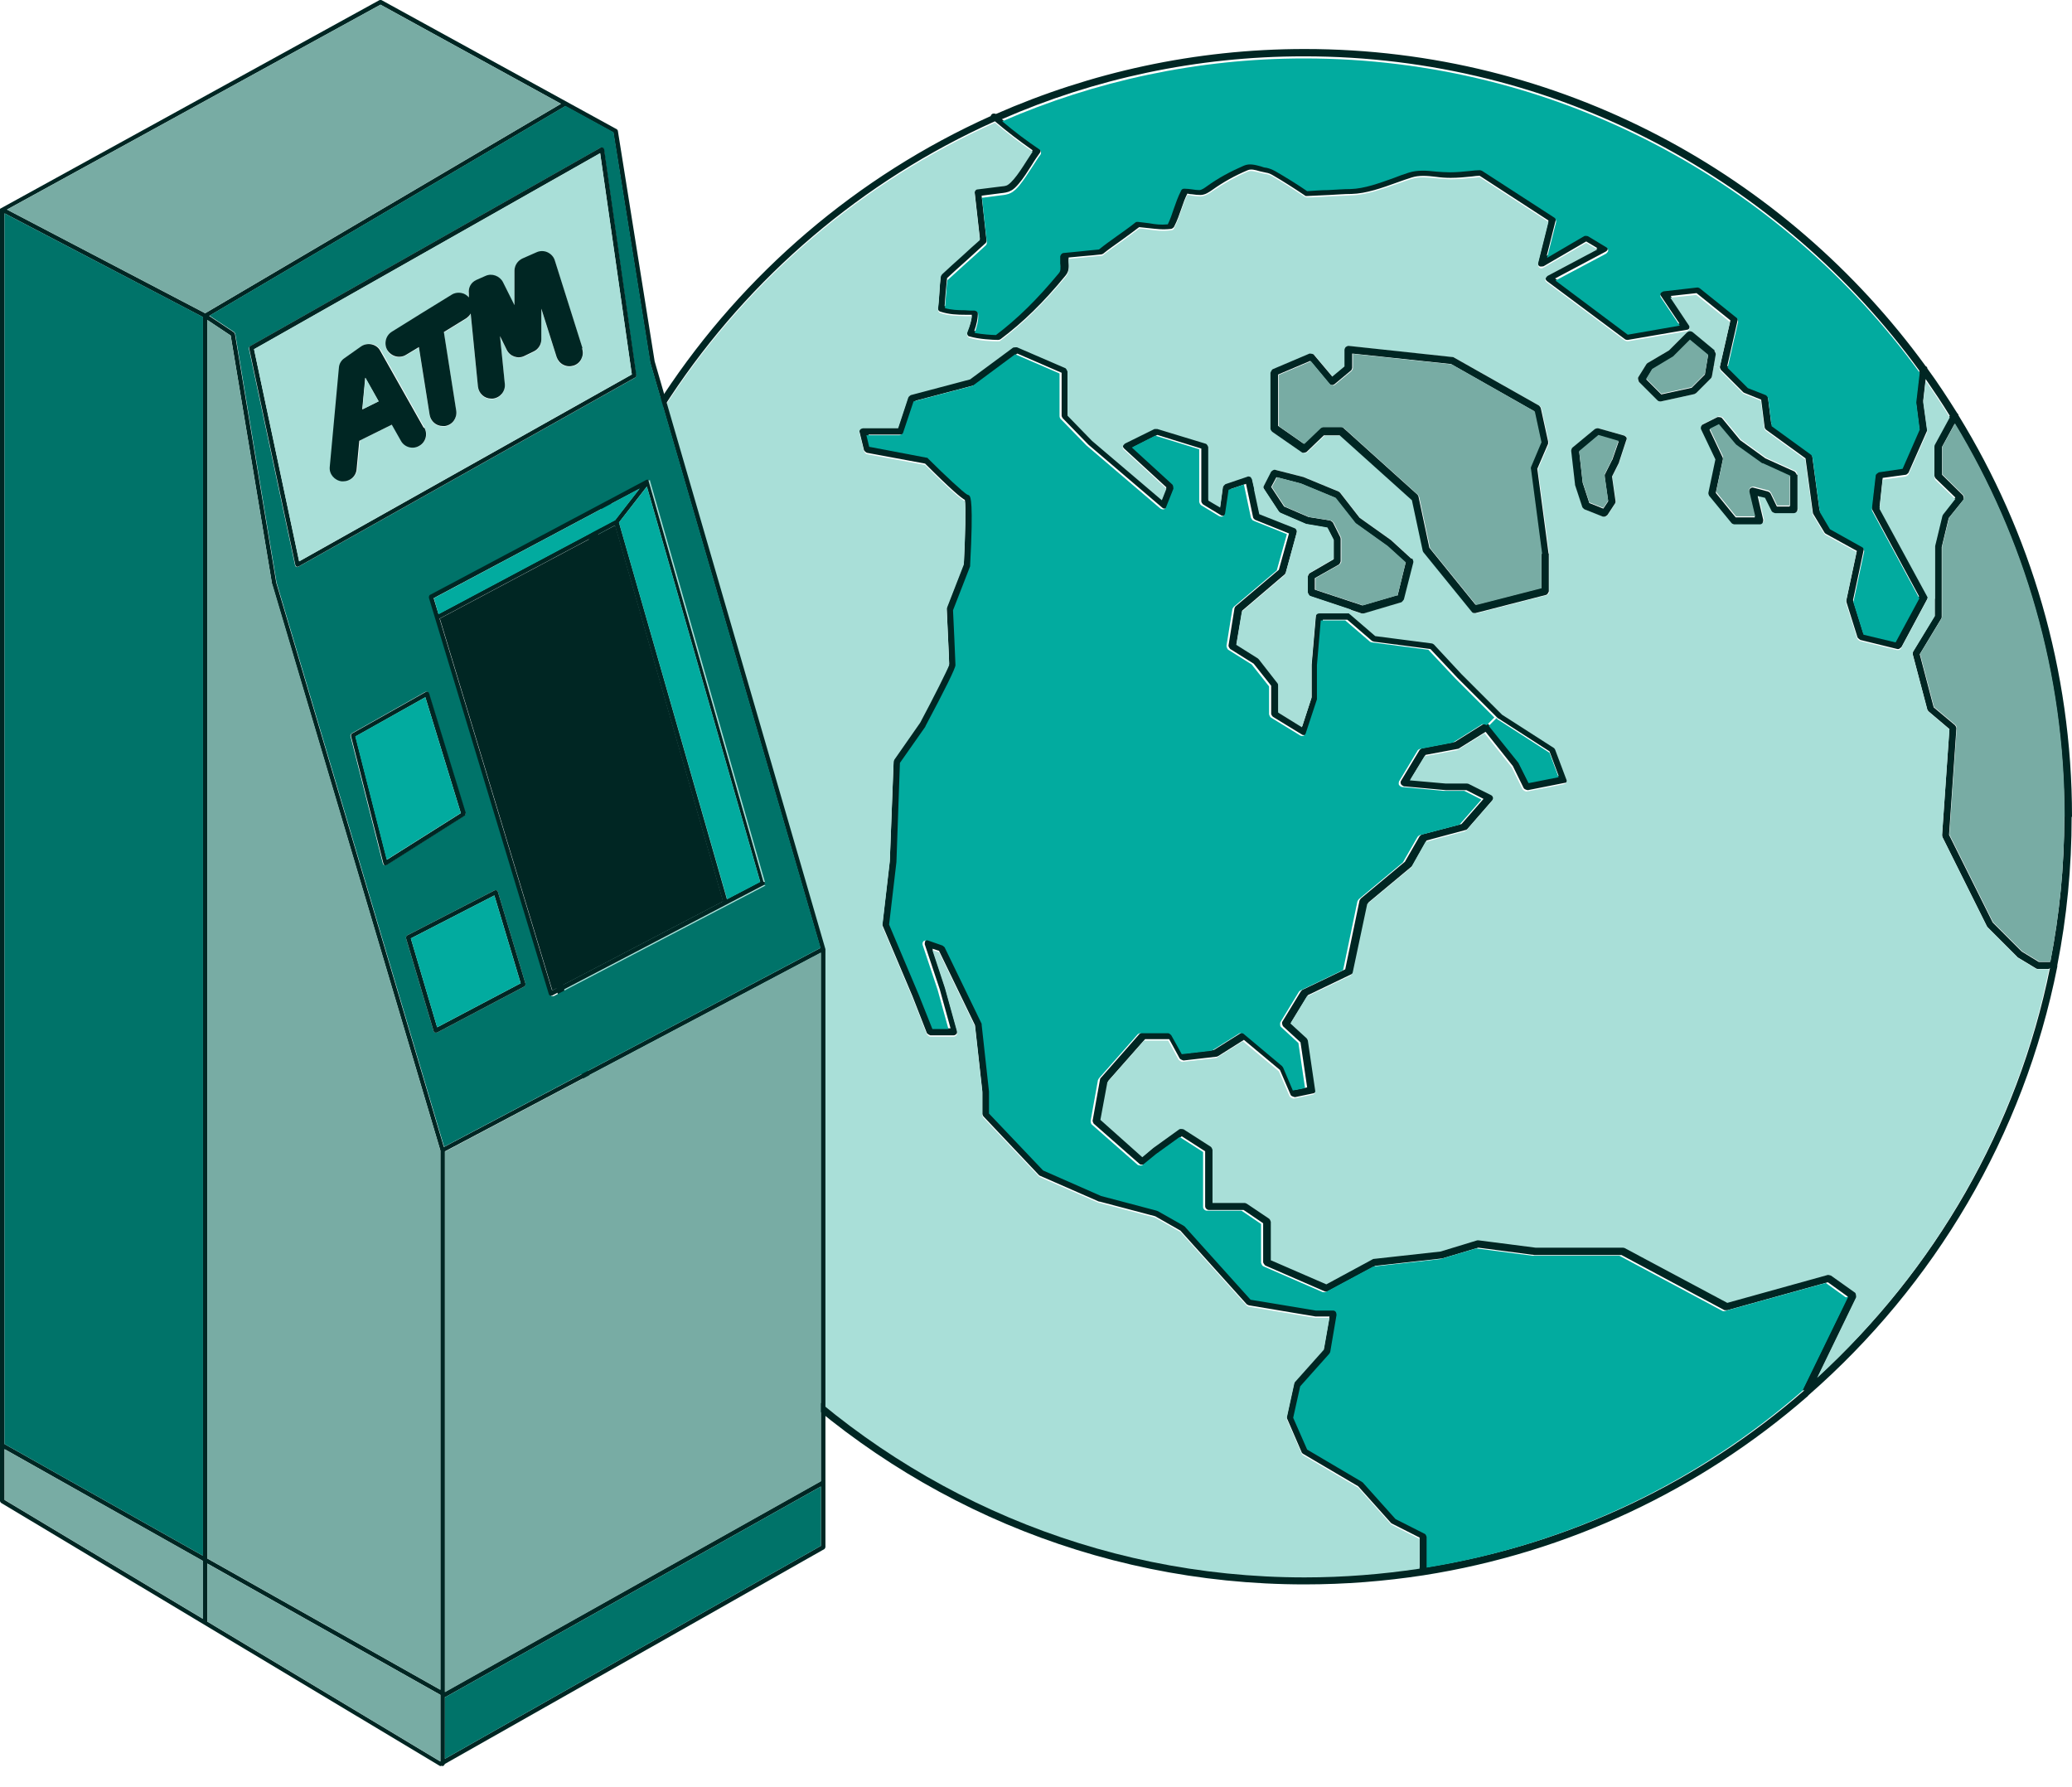
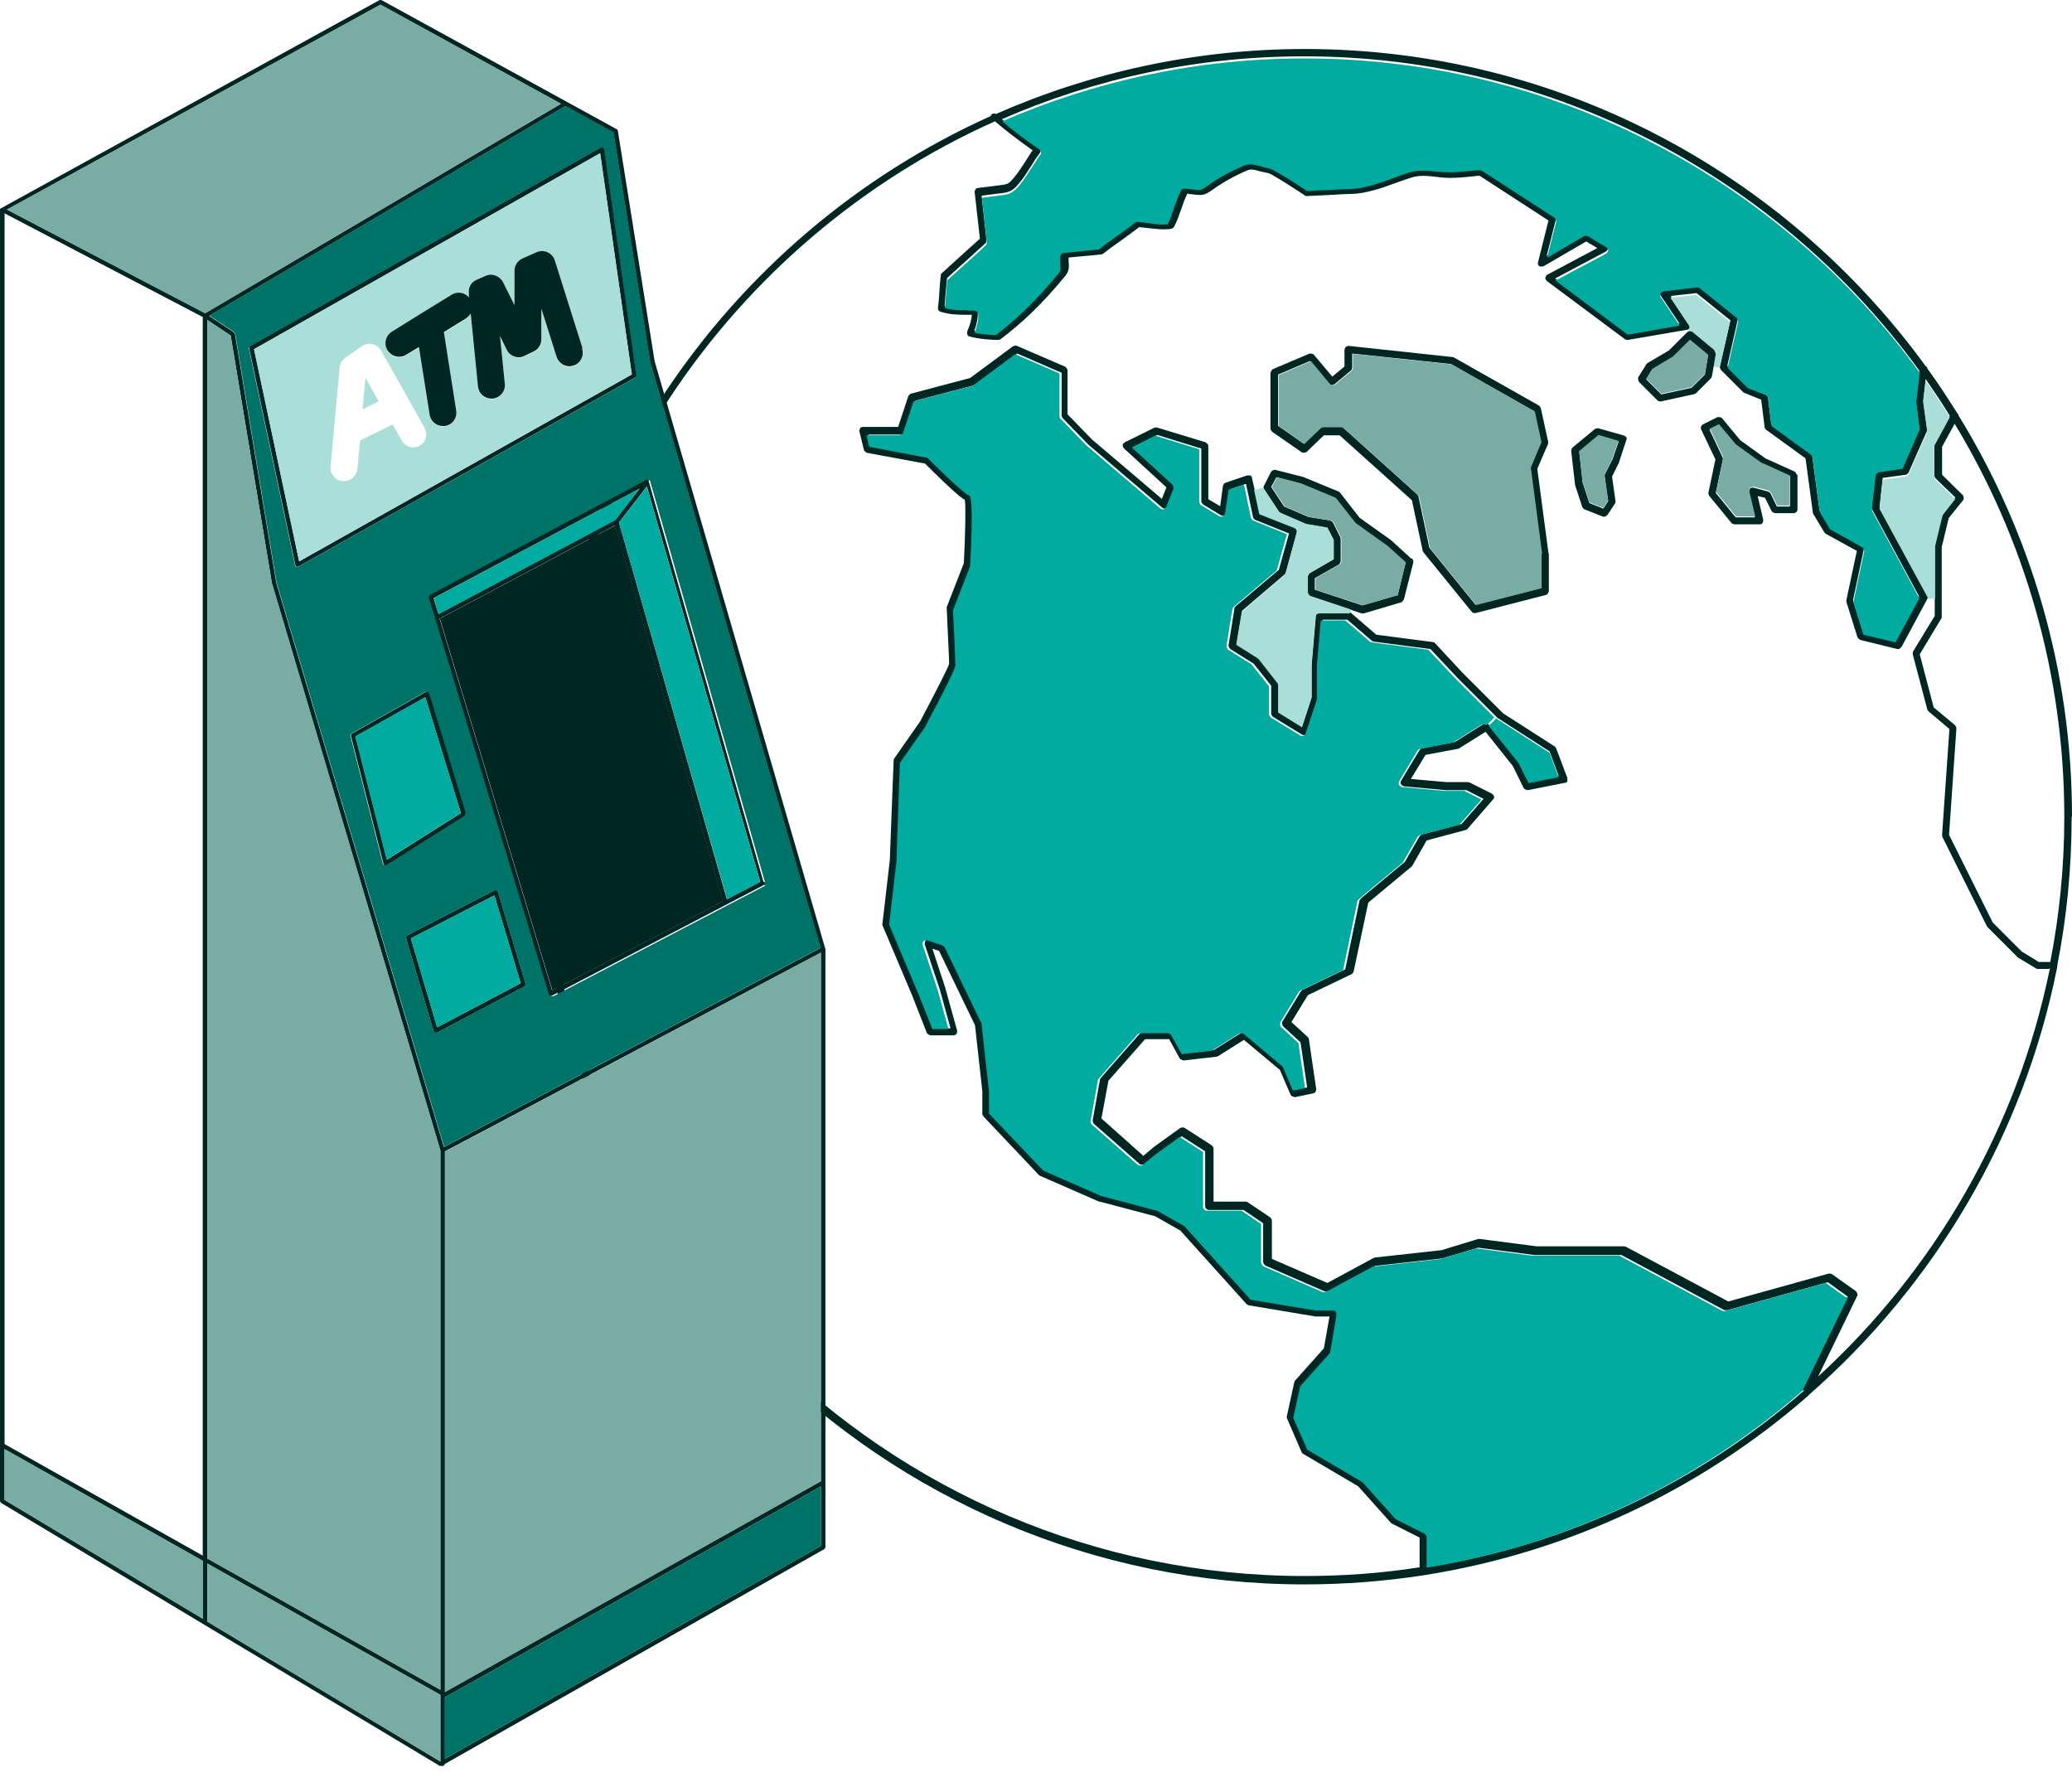
<svg xmlns="http://www.w3.org/2000/svg" width="80" height="69" viewBox="0 0 80 69" fill="none">
  <path d="M79.986 31.544C79.986 33.499 79.798 35.414 79.433 37.262C79.433 37.288 79.433 37.302 79.433 37.316C78.139 43.855 74.674 49.627 69.833 53.861C69.833 53.861 69.779 53.928 69.752 53.942C65.652 57.502 60.555 59.943 54.959 60.819C53.462 61.048 51.939 61.17 50.374 61.17C34.031 61.17 20.735 47.874 20.735 31.531C20.735 19.502 27.936 9.119 38.252 4.481C38.252 4.467 38.265 4.44 38.279 4.427C38.319 4.373 38.387 4.373 38.454 4.4C42.108 2.795 46.14 1.892 50.374 1.892C60.218 1.892 68.956 6.719 74.35 14.136C74.39 14.149 74.417 14.19 74.417 14.23C74.822 14.783 75.199 15.363 75.564 15.943C75.591 15.97 75.617 15.996 75.617 16.037C78.395 20.554 80 25.854 80 31.531L79.986 31.544ZM79.164 37.127C79.514 35.32 79.703 33.459 79.703 31.544C79.703 25.988 78.153 20.797 75.469 16.36L74.984 17.25V18.329L75.793 19.125C75.793 19.125 75.847 19.26 75.793 19.314L75.24 20.001L74.97 21.121V23.817C74.97 23.817 74.97 23.871 74.943 23.898L74.121 25.26L74.66 27.31L75.483 27.998C75.483 27.998 75.537 28.065 75.537 28.119L75.253 32.232L76.939 35.616L78.058 36.736L78.719 37.14H79.15L79.164 37.127ZM79.11 37.41H78.705C78.705 37.41 78.651 37.41 78.624 37.396L77.91 36.965C77.91 36.965 77.896 36.965 77.883 36.938L76.737 35.792C76.737 35.792 76.723 35.765 76.71 35.751L74.997 32.313C74.997 32.313 74.984 32.259 74.984 32.232L75.267 28.146L74.471 27.472C74.471 27.472 74.431 27.431 74.417 27.404L73.851 25.26C73.851 25.26 73.851 25.179 73.864 25.152L74.701 23.777V21.094C74.701 21.094 74.701 21.067 74.701 21.053L74.984 19.88C74.984 19.88 74.997 19.84 75.011 19.826L75.496 19.206L74.727 18.464C74.727 18.464 74.687 18.397 74.687 18.356V17.183C74.687 17.183 74.687 17.129 74.701 17.116L75.28 16.05C74.984 15.565 74.674 15.107 74.35 14.634L74.255 15.47L74.404 16.549C74.404 16.549 74.404 16.603 74.404 16.63L73.689 18.248C73.689 18.248 73.622 18.329 73.581 18.329L72.691 18.451L72.57 19.583L74.417 22.981C74.417 22.981 74.431 23.022 74.431 23.049C74.431 23.076 74.431 23.103 74.417 23.116L73.419 24.977C73.419 24.977 73.338 25.058 73.298 25.058C73.298 25.058 73.271 25.058 73.258 25.058L71.828 24.707C71.828 24.707 71.747 24.654 71.72 24.613L71.289 23.238C71.289 23.238 71.289 23.184 71.289 23.17L71.693 21.269L70.493 20.608C70.493 20.608 70.453 20.581 70.439 20.554L70.008 19.84C70.008 19.84 69.994 19.799 69.994 19.786L69.711 17.695L68.187 16.59C68.187 16.59 68.133 16.536 68.133 16.495L67.999 15.43L67.365 15.174C67.365 15.174 67.324 15.16 67.311 15.147L66.448 14.284C66.448 14.284 66.394 14.203 66.407 14.149L66.812 12.369L65.504 11.317L64.506 11.425L65.234 12.517C65.234 12.517 65.261 12.612 65.234 12.652C65.221 12.693 65.18 12.733 65.126 12.733L62.848 13.124C62.848 13.124 62.767 13.124 62.74 13.097L59.719 10.845C59.719 10.845 59.652 10.764 59.665 10.724C59.679 10.684 59.692 10.63 59.746 10.603L61.674 9.578L61.243 9.322L59.598 10.279C59.598 10.279 59.49 10.306 59.436 10.279C59.382 10.239 59.369 10.185 59.382 10.131L59.787 8.513L57.13 6.786C57.036 6.786 56.928 6.8 56.834 6.813C56.564 6.84 56.294 6.867 56.011 6.867C55.822 6.867 55.633 6.854 55.445 6.827C55.107 6.786 54.784 6.76 54.501 6.854C54.325 6.908 54.137 6.975 53.948 7.043C53.355 7.258 52.748 7.474 52.181 7.488C51.898 7.488 51.615 7.515 51.318 7.528C51.022 7.542 50.738 7.555 50.455 7.569C50.428 7.569 50.388 7.569 50.374 7.542C49.97 7.272 49.552 7.002 49.134 6.76C49.039 6.706 48.972 6.679 48.878 6.665C48.797 6.652 48.716 6.625 48.635 6.611C48.46 6.557 48.298 6.517 48.176 6.571C47.691 6.773 47.233 7.029 46.815 7.326C46.68 7.42 46.531 7.528 46.343 7.528C46.235 7.528 46.127 7.515 46.032 7.501C45.965 7.501 45.911 7.488 45.844 7.474C45.749 7.663 45.682 7.852 45.614 8.054C45.533 8.283 45.453 8.526 45.331 8.755C45.304 8.796 45.264 8.823 45.223 8.836C44.873 8.877 44.63 8.836 44.36 8.809C44.239 8.796 44.117 8.782 43.983 8.769C43.767 8.931 43.538 9.106 43.309 9.268C43.066 9.443 42.809 9.618 42.594 9.794C42.567 9.807 42.54 9.821 42.526 9.821C42.27 9.847 42.041 9.874 41.825 9.888C41.636 9.901 41.461 9.928 41.259 9.942C41.259 9.982 41.259 10.023 41.259 10.063C41.272 10.239 41.299 10.454 41.138 10.643C40.274 11.695 39.492 12.45 38.629 13.097C38.602 13.111 38.575 13.124 38.535 13.124C38.333 13.124 37.807 13.097 37.429 12.989C37.389 12.989 37.362 12.949 37.348 12.909C37.335 12.868 37.335 12.828 37.348 12.787C37.456 12.544 37.51 12.329 37.524 12.153C37.443 12.153 37.362 12.153 37.281 12.153C36.957 12.153 36.634 12.14 36.31 12.032C36.243 12.018 36.202 11.951 36.216 11.884C36.243 11.681 36.256 11.466 36.27 11.263C36.283 11.048 36.297 10.832 36.324 10.63C36.324 10.589 36.337 10.562 36.377 10.535C36.62 10.319 36.876 10.077 37.133 9.847C37.375 9.632 37.605 9.416 37.834 9.214L37.632 7.42C37.632 7.339 37.672 7.272 37.753 7.258L38.616 7.151C38.724 7.137 38.832 7.124 38.913 7.083C38.993 7.043 39.061 6.962 39.142 6.867C39.304 6.679 39.479 6.409 39.641 6.153C39.722 6.031 39.789 5.91 39.87 5.802C39.371 5.452 38.872 5.074 38.414 4.683C28.179 9.268 21.018 19.556 21.018 31.49C21.018 47.672 34.193 60.846 50.374 60.846C51.885 60.846 53.368 60.738 54.811 60.509V59.363L53.745 58.823C53.745 58.823 53.718 58.81 53.705 58.796L52.438 57.38L50.307 56.126C50.307 56.126 50.253 56.086 50.253 56.059L49.687 54.751C49.687 54.751 49.673 54.697 49.687 54.67L49.97 53.376C49.97 53.376 49.983 53.335 49.997 53.308L51.116 52.054L51.332 50.827H50.819C50.819 50.827 50.806 50.827 50.792 50.827L48.217 50.395C48.217 50.395 48.149 50.368 48.136 50.355L45.574 47.51L44.603 46.957L42.459 46.391C42.459 46.391 42.446 46.391 42.432 46.391L40.153 45.393C40.153 45.393 40.126 45.379 40.113 45.366L37.969 43.1C37.969 43.1 37.928 43.033 37.928 43.006V42.13L37.645 39.581L36.256 36.709L36 36.628L36.485 38.098L36.957 39.797C36.957 39.797 36.957 39.891 36.93 39.918C36.903 39.945 36.863 39.972 36.822 39.972H35.919C35.919 39.972 35.811 39.931 35.784 39.878L35.231 38.462L34.072 35.724C34.072 35.724 34.058 35.67 34.072 35.657L34.355 33.216L34.503 29.36C34.503 29.36 34.503 29.306 34.53 29.279L35.528 27.849C36.04 26.878 36.607 25.786 36.647 25.624C36.647 25.449 36.58 24.168 36.553 23.494C36.553 23.48 36.553 23.453 36.553 23.44L37.214 21.741C37.267 20.703 37.294 19.556 37.254 19.3C37.106 19.219 36.742 18.923 35.717 17.898L33.465 17.48C33.465 17.48 33.37 17.426 33.357 17.372L33.182 16.657C33.182 16.657 33.182 16.576 33.209 16.536C33.236 16.495 33.276 16.482 33.316 16.482H34.678L35.069 15.295C35.069 15.295 35.123 15.214 35.164 15.201L37.456 14.594L39.115 13.367C39.115 13.367 39.209 13.326 39.263 13.354L41.138 14.162C41.138 14.162 41.218 14.243 41.218 14.297V15.996L42.162 16.967L44.859 19.26L45.035 18.815L43.389 17.304C43.389 17.304 43.335 17.224 43.349 17.183C43.349 17.143 43.389 17.102 43.43 17.075L44.576 16.509C44.576 16.509 44.643 16.495 44.684 16.509L46.545 17.075C46.545 17.075 46.653 17.143 46.653 17.21V19.273L47.111 19.543L47.219 18.747C47.219 18.747 47.259 18.653 47.313 18.639L48.149 18.356C48.149 18.356 48.23 18.356 48.271 18.356C48.311 18.37 48.338 18.41 48.338 18.451L48.433 18.869L48.635 19.813L49.997 20.352C49.997 20.352 50.105 20.46 50.078 20.527L49.646 22.105C49.646 22.105 49.619 22.159 49.606 22.172L47.961 23.575L47.745 24.856L48.581 25.382C48.581 25.382 48.608 25.395 48.621 25.422L49.336 26.339C49.336 26.339 49.363 26.393 49.363 26.433V27.472L50.28 28.038L50.644 26.919V25.651L50.806 23.777C50.806 23.696 50.873 23.642 50.954 23.642H52.073C52.073 23.642 52.1 23.642 52.127 23.642C52.141 23.642 52.154 23.656 52.168 23.669L53.139 24.505L55.323 24.788C55.323 24.788 55.391 24.802 55.404 24.829L56.469 25.975L58.034 27.539L60.029 28.82C60.029 28.82 60.07 28.861 60.083 28.888L60.515 30.034C60.515 30.034 60.515 30.115 60.515 30.155C60.515 30.196 60.461 30.223 60.42 30.223L58.991 30.506C58.991 30.506 58.87 30.492 58.829 30.425L58.411 29.575L57.359 28.254L56.321 28.901C56.321 28.901 56.294 28.915 56.267 28.915L55.04 29.144L54.474 30.074L55.849 30.196H56.672C56.672 30.196 56.712 30.196 56.739 30.209L57.602 30.641C57.602 30.641 57.669 30.695 57.683 30.735C57.697 30.776 57.683 30.829 57.656 30.856L56.658 32.003C56.658 32.003 56.618 32.043 56.591 32.043L55.081 32.448L54.541 33.405C54.541 33.405 54.528 33.432 54.514 33.445L52.829 34.848L52.262 37.518C52.262 37.518 52.222 37.599 52.181 37.612L50.496 38.421L49.862 39.459L50.496 40.039C50.496 40.039 50.536 40.093 50.536 40.12L50.819 42.049C50.819 42.13 50.779 42.197 50.712 42.21L49.997 42.359C49.997 42.359 49.862 42.332 49.835 42.278L49.417 41.307L48.028 40.147L47.044 40.767C47.044 40.767 47.003 40.781 46.99 40.794L45.695 40.943C45.695 40.943 45.587 40.916 45.547 40.862L45.142 40.12H44.212L42.796 41.725L42.526 43.181L44.145 44.624L44.562 44.273L45.574 43.545C45.574 43.545 45.682 43.505 45.736 43.545L46.788 44.22C46.788 44.22 46.855 44.287 46.855 44.341V46.391H48.096C48.096 46.391 48.149 46.391 48.176 46.417L49.039 46.997C49.039 46.997 49.107 47.065 49.107 47.119V48.602L51.251 49.532L53.044 48.562C53.044 48.562 53.085 48.548 53.098 48.548L55.66 48.265L57.076 47.833C57.076 47.833 57.117 47.833 57.13 47.833L59.328 48.117H62.699C62.699 48.117 62.74 48.117 62.767 48.13L66.731 50.247L70.615 49.168C70.615 49.168 70.696 49.168 70.736 49.195L71.666 49.856C71.666 49.856 71.747 49.977 71.707 50.031L70.197 53.146C74.687 49.034 77.896 43.559 79.15 37.369L79.11 37.41ZM74.107 16.576L73.972 15.511C73.972 15.511 73.972 15.484 73.972 15.47L74.107 14.311C68.767 6.962 60.11 2.175 50.347 2.175C46.208 2.175 42.257 3.038 38.683 4.602C39.142 4.993 39.627 5.357 40.126 5.694C40.153 5.721 40.18 5.748 40.18 5.789C40.18 5.829 40.18 5.87 40.153 5.897C40.059 6.031 39.951 6.18 39.856 6.341C39.681 6.611 39.519 6.881 39.331 7.097C39.236 7.205 39.142 7.312 39.02 7.366C38.899 7.434 38.751 7.447 38.629 7.461L37.901 7.555L38.09 9.281C38.09 9.281 38.09 9.376 38.036 9.402C37.793 9.618 37.537 9.861 37.281 10.09C37.038 10.306 36.795 10.522 36.566 10.738C36.553 10.926 36.526 11.115 36.512 11.304C36.499 11.479 36.485 11.654 36.472 11.816C36.715 11.884 36.971 11.884 37.24 11.897C37.362 11.897 37.497 11.897 37.618 11.911C37.685 11.911 37.739 11.978 37.753 12.046C37.766 12.275 37.699 12.558 37.618 12.774C37.915 12.841 38.279 12.854 38.441 12.854C39.277 12.221 40.032 11.479 40.868 10.468C40.949 10.373 40.935 10.265 40.922 10.104C40.922 10.023 40.908 9.915 40.922 9.821C40.922 9.753 40.976 9.699 41.057 9.686C41.313 9.659 41.529 9.632 41.758 9.618C41.974 9.605 42.176 9.578 42.419 9.551C42.634 9.389 42.877 9.214 43.106 9.038C43.349 8.863 43.605 8.688 43.821 8.513C43.848 8.486 43.888 8.486 43.915 8.486C44.091 8.486 44.225 8.513 44.36 8.539C44.603 8.566 44.805 8.593 45.075 8.58C45.169 8.391 45.237 8.189 45.304 7.987C45.385 7.757 45.466 7.515 45.587 7.285C45.614 7.231 45.655 7.205 45.709 7.205C45.817 7.205 45.925 7.218 46.019 7.231C46.113 7.231 46.208 7.258 46.289 7.258C46.37 7.258 46.491 7.178 46.585 7.11C47.03 6.786 47.516 6.53 48.015 6.315C48.23 6.22 48.46 6.288 48.662 6.341C48.743 6.368 48.81 6.382 48.878 6.395C49.012 6.422 49.107 6.449 49.228 6.53C49.646 6.773 50.051 7.029 50.455 7.299C50.725 7.299 50.995 7.272 51.264 7.258C51.561 7.245 51.844 7.231 52.127 7.218C52.653 7.205 53.247 6.989 53.813 6.786C54.015 6.719 54.191 6.652 54.379 6.584C54.716 6.476 55.081 6.517 55.431 6.544C55.62 6.557 55.795 6.584 55.971 6.571C56.24 6.571 56.496 6.544 56.766 6.517C56.874 6.517 56.995 6.49 57.117 6.49C57.144 6.49 57.184 6.49 57.211 6.517L60.002 8.324C60.002 8.324 60.083 8.418 60.07 8.486L59.719 9.874L61.148 9.038C61.148 9.038 61.256 9.011 61.297 9.038L62.011 9.47C62.011 9.47 62.079 9.551 62.079 9.591C62.079 9.632 62.052 9.686 61.998 9.713L60.043 10.751L62.834 12.841L64.843 12.49L64.102 11.385C64.102 11.385 64.075 11.29 64.102 11.25C64.129 11.209 64.169 11.169 64.21 11.169L65.504 11.021C65.504 11.021 65.585 11.021 65.612 11.048L67.041 12.194C67.041 12.194 67.109 12.288 67.095 12.342L66.691 14.122L67.473 14.904L68.16 15.174C68.16 15.174 68.241 15.241 68.255 15.295L68.39 16.374L69.913 17.48C69.913 17.48 69.967 17.534 69.967 17.574L70.251 19.691L70.642 20.352L71.896 21.053C71.896 21.053 71.977 21.148 71.963 21.201L71.545 23.17L71.936 24.424L73.177 24.721L74.094 23.022L72.273 19.651C72.273 19.651 72.26 19.597 72.26 19.57L72.408 18.275C72.408 18.275 72.462 18.154 72.529 18.154L73.446 18.019L74.107 16.509V16.576ZM69.576 53.686L71.343 50.058L70.574 49.505L66.691 50.584C66.691 50.584 66.623 50.584 66.583 50.584L62.605 48.454H59.261C59.261 48.454 59.261 48.454 59.247 48.454L57.076 48.17L55.674 48.589C55.674 48.589 55.66 48.589 55.647 48.589L53.098 48.872L51.264 49.856C51.264 49.856 51.183 49.883 51.143 49.856L48.851 48.858C48.851 48.858 48.77 48.777 48.77 48.723V47.227L48.015 46.714H46.68C46.599 46.714 46.531 46.647 46.531 46.566V44.449L45.628 43.869L44.711 44.53L44.198 44.948C44.198 44.948 44.064 44.988 44.01 44.948L42.23 43.383C42.23 43.383 42.176 43.303 42.189 43.249L42.472 41.671C42.472 41.671 42.486 41.617 42.513 41.604L43.996 39.918C43.996 39.918 44.064 39.864 44.104 39.864H45.183C45.183 39.864 45.291 39.891 45.304 39.945L45.709 40.673L46.868 40.538L47.92 39.878C47.92 39.878 48.041 39.851 48.082 39.878L49.579 41.132C49.579 41.132 49.606 41.159 49.619 41.186L49.997 42.075L50.469 41.981L50.213 40.242L49.538 39.621C49.538 39.621 49.471 39.5 49.511 39.446L50.226 38.273C50.226 38.273 50.267 38.232 50.28 38.219L51.939 37.423L52.491 34.767C52.491 34.767 52.518 34.713 52.545 34.686L54.244 33.27L54.811 32.286C54.811 32.286 54.865 32.232 54.892 32.218L56.429 31.814L57.279 30.843L56.618 30.506H55.822L54.204 30.358C54.204 30.358 54.11 30.317 54.096 30.277C54.069 30.236 54.069 30.182 54.096 30.142L54.811 28.955C54.811 28.955 54.865 28.901 54.905 28.888L56.173 28.645L57.292 27.944C57.292 27.944 57.44 27.917 57.481 27.971L58.627 29.4C58.627 29.4 58.627 29.413 58.64 29.427L59.018 30.182L60.178 29.953L59.827 29.009L57.858 27.741C57.858 27.741 57.845 27.741 57.831 27.728L57.777 27.674L56.267 26.164L55.229 25.058L53.058 24.775C53.058 24.775 53.004 24.761 52.977 24.748L52.02 23.925H51.076L50.927 25.651V26.932C50.927 26.932 50.927 26.959 50.927 26.973L50.496 28.281C50.496 28.281 50.455 28.362 50.415 28.375C50.374 28.389 50.334 28.375 50.294 28.375L49.147 27.674C49.147 27.674 49.08 27.607 49.08 27.553V26.474L48.406 25.624L47.502 25.058C47.502 25.058 47.421 24.977 47.435 24.91L47.664 23.48C47.664 23.48 47.691 23.413 47.718 23.399L49.377 21.997L49.768 20.595L48.46 20.069C48.46 20.069 48.379 20.015 48.379 19.961L48.109 18.68L47.516 18.882L47.381 19.799C47.381 19.799 47.34 19.893 47.3 19.907C47.259 19.92 47.206 19.92 47.165 19.907L46.45 19.475C46.45 19.475 46.383 19.408 46.383 19.354V17.318L44.684 16.792L43.78 17.25L45.345 18.68C45.345 18.68 45.399 18.788 45.385 18.842L45.102 19.556C45.102 19.556 45.048 19.637 45.008 19.637C44.967 19.637 44.913 19.637 44.886 19.61L42.027 17.17L41.03 16.145C41.03 16.145 40.989 16.077 40.989 16.05V14.392L39.277 13.65L37.658 14.85C37.658 14.85 37.632 14.864 37.605 14.877L35.353 15.47L34.948 16.684C34.948 16.684 34.881 16.779 34.813 16.779H33.532L33.64 17.224L35.838 17.642C35.838 17.642 35.892 17.655 35.919 17.682C36.553 18.316 37.281 19.003 37.429 19.071C37.456 19.071 37.497 19.098 37.51 19.111C37.551 19.165 37.672 19.287 37.537 21.795C37.537 21.808 37.537 21.822 37.537 21.835L36.876 23.534C36.876 23.791 36.971 25.517 36.971 25.651C36.971 25.773 36.58 26.568 35.811 28.011C35.811 28.011 35.811 28.011 35.811 28.025L34.827 29.427L34.692 33.257L34.409 35.67L35.555 38.381L36.081 39.702H36.701L36.283 38.192L35.703 36.453C35.703 36.453 35.703 36.345 35.744 36.304C35.784 36.264 35.838 36.25 35.892 36.277L36.472 36.479C36.472 36.479 36.539 36.52 36.553 36.547L37.982 39.5C37.982 39.5 37.982 39.527 37.982 39.54L38.265 42.116C38.265 42.116 38.265 42.116 38.265 42.13V42.965L40.355 45.163L42.594 46.148L44.738 46.714C44.738 46.714 44.765 46.714 44.778 46.728L45.776 47.294C45.776 47.294 45.803 47.307 45.817 47.321L48.365 50.153L50.887 50.571H51.547C51.547 50.571 51.628 50.584 51.655 50.625C51.682 50.665 51.696 50.706 51.682 50.746L51.44 52.175C51.44 52.175 51.426 52.229 51.399 52.243L50.28 53.497L50.01 54.711L50.55 55.938L52.653 57.178C52.653 57.178 52.68 57.192 52.694 57.205L53.961 58.621L55.081 59.187C55.081 59.187 55.161 59.255 55.161 59.309V60.495C60.663 59.605 65.652 57.178 69.671 53.672L69.576 53.686Z" fill="#002623" />
-   <path d="M79.703 31.544C79.703 33.459 79.515 35.32 79.164 37.127H78.733L78.072 36.722L76.953 35.603L75.267 32.218L75.55 28.105C75.55 28.105 75.537 28.011 75.496 27.984L74.674 27.296L74.134 25.247L74.957 23.885C74.957 23.885 74.984 23.831 74.984 23.804V21.107L75.254 19.988L75.806 19.3C75.806 19.3 75.847 19.152 75.806 19.111L74.997 18.316V17.237L75.483 16.347C78.166 20.783 79.717 25.975 79.717 31.53L79.703 31.544Z" fill="#78ACA4" />
-   <path d="M78.705 37.423H79.11C77.856 43.613 74.633 49.087 70.156 53.2L71.666 50.085C71.666 50.085 71.666 49.95 71.626 49.91L70.696 49.249C70.696 49.249 70.615 49.222 70.574 49.222L66.691 50.301L62.726 48.184C62.726 48.184 62.686 48.17 62.659 48.17H59.288L57.09 47.887C57.09 47.887 57.049 47.887 57.036 47.887L55.62 48.319L53.058 48.602C53.058 48.602 53.017 48.602 53.004 48.615L51.21 49.586L49.066 48.656V47.173C49.066 47.173 49.039 47.078 48.999 47.051L48.136 46.471C48.136 46.471 48.082 46.444 48.055 46.444H46.815V44.395C46.815 44.395 46.788 44.3 46.747 44.273L45.695 43.599C45.695 43.599 45.587 43.572 45.533 43.599L44.522 44.327L44.104 44.678L42.486 43.235L42.756 41.779L44.172 40.174H45.102L45.507 40.916C45.507 40.916 45.587 40.997 45.655 40.997L46.949 40.848C46.949 40.848 46.99 40.848 47.003 40.821L47.988 40.201L49.377 41.361L49.795 42.332C49.795 42.332 49.889 42.426 49.956 42.413L50.671 42.264C50.752 42.251 50.792 42.183 50.779 42.102L50.496 40.174C50.496 40.174 50.469 40.107 50.455 40.093L49.822 39.513L50.455 38.475L52.141 37.666C52.141 37.666 52.208 37.612 52.222 37.572L52.788 34.902L54.474 33.499C54.474 33.499 54.501 33.472 54.501 33.459L55.04 32.502L56.55 32.097C56.55 32.097 56.604 32.07 56.618 32.056L57.616 30.91C57.616 30.91 57.656 30.829 57.643 30.789C57.629 30.748 57.602 30.708 57.562 30.695L56.699 30.263C56.699 30.263 56.658 30.25 56.631 30.25H55.809L54.433 30.128L55 29.198L56.227 28.968C56.227 28.968 56.267 28.968 56.281 28.955L57.319 28.308L58.371 29.629L58.789 30.479C58.789 30.479 58.883 30.573 58.951 30.56L60.38 30.276C60.38 30.276 60.461 30.25 60.474 30.209C60.488 30.169 60.501 30.128 60.474 30.088L60.043 28.942C60.043 28.942 60.016 28.888 59.989 28.874L57.993 27.593L56.429 26.029L55.364 24.883C55.364 24.883 55.31 24.842 55.283 24.842L53.098 24.559L52.127 23.723C52.127 23.723 52.1 23.71 52.087 23.696L52.141 23.548L52.545 23.683C52.545 23.683 52.572 23.683 52.586 23.683C52.586 23.683 52.613 23.683 52.626 23.683L54.083 23.251C54.083 23.251 54.164 23.197 54.177 23.143L54.541 21.714C54.541 21.714 54.541 21.606 54.501 21.566L53.719 20.851L52.505 19.988L51.75 19.017C51.75 19.017 51.709 18.977 51.696 18.977L50.321 18.41C50.321 18.41 50.321 18.41 50.307 18.41L49.255 18.14C49.255 18.14 49.12 18.154 49.093 18.208L48.81 18.761C48.81 18.761 48.797 18.815 48.797 18.842L48.433 18.923L48.338 18.505C48.338 18.505 48.298 18.424 48.271 18.41C48.23 18.397 48.19 18.383 48.149 18.41L47.313 18.693C47.313 18.693 47.233 18.761 47.219 18.801L47.111 19.597L46.653 19.327V17.264C46.653 17.264 46.612 17.143 46.545 17.129L44.684 16.563C44.684 16.563 44.617 16.563 44.576 16.563L43.43 17.129C43.43 17.129 43.362 17.197 43.349 17.237C43.349 17.291 43.349 17.331 43.389 17.358L45.035 18.869L44.859 19.314L42.162 17.021L41.218 16.05V14.351C41.218 14.351 41.178 14.243 41.138 14.216L39.263 13.407C39.263 13.407 39.155 13.407 39.115 13.421L37.456 14.648L35.164 15.255C35.164 15.255 35.083 15.309 35.069 15.349L34.678 16.536H33.316C33.316 16.536 33.236 16.549 33.209 16.59C33.182 16.63 33.168 16.671 33.182 16.711L33.357 17.426C33.357 17.426 33.411 17.52 33.465 17.534L35.717 17.952C36.742 18.977 37.106 19.273 37.254 19.354C37.294 19.597 37.267 20.756 37.214 21.795L36.553 23.494C36.553 23.494 36.553 23.534 36.553 23.548C36.58 24.222 36.647 25.503 36.647 25.678C36.593 25.84 36.04 26.946 35.528 27.903L34.53 29.333C34.53 29.333 34.503 29.387 34.503 29.413L34.355 33.27L34.072 35.711C34.072 35.711 34.072 35.765 34.072 35.778L35.231 38.516L35.784 39.931C35.784 39.931 35.865 40.026 35.919 40.026H36.822C36.822 40.026 36.903 40.012 36.93 39.972C36.957 39.931 36.971 39.891 36.957 39.851L36.485 38.151L36 36.682L36.256 36.763L37.645 39.635L37.928 42.183V43.06C37.928 43.06 37.942 43.127 37.969 43.154L40.113 45.42C40.113 45.42 40.14 45.447 40.153 45.447L42.432 46.444C42.432 46.444 42.446 46.444 42.459 46.444L44.603 47.011L45.574 47.564L48.136 50.409C48.136 50.409 48.19 50.449 48.217 50.449L50.792 50.881C50.792 50.881 50.806 50.881 50.819 50.881H51.332L51.116 52.108L49.997 53.362C49.997 53.362 49.97 53.403 49.97 53.429L49.687 54.724C49.687 54.724 49.687 54.778 49.687 54.805L50.253 56.113C50.253 56.113 50.28 56.167 50.307 56.18L52.438 57.434L53.705 58.85C53.705 58.85 53.732 58.877 53.745 58.877L54.811 59.417V60.563C53.368 60.779 51.885 60.9 50.374 60.9C34.193 60.9 21.019 47.725 21.019 31.544C21.019 19.61 28.165 9.322 38.414 4.737C38.886 5.141 39.371 5.505 39.87 5.856C39.803 5.964 39.722 6.085 39.641 6.207C39.479 6.463 39.304 6.733 39.142 6.921C39.061 7.016 38.993 7.083 38.913 7.137C38.832 7.191 38.724 7.191 38.616 7.204L37.753 7.312C37.672 7.312 37.618 7.393 37.632 7.474L37.834 9.268C37.605 9.47 37.362 9.686 37.133 9.901C36.876 10.131 36.62 10.36 36.377 10.589C36.35 10.616 36.337 10.643 36.324 10.684C36.297 10.886 36.283 11.101 36.27 11.317C36.256 11.533 36.243 11.749 36.216 11.938C36.216 12.005 36.243 12.072 36.31 12.086C36.62 12.194 36.957 12.194 37.281 12.207C37.362 12.207 37.443 12.207 37.524 12.207C37.51 12.383 37.443 12.598 37.348 12.841C37.335 12.882 37.335 12.922 37.348 12.962C37.362 13.003 37.402 13.03 37.429 13.043C37.807 13.165 38.333 13.178 38.535 13.178C38.575 13.178 38.602 13.178 38.629 13.151C39.492 12.49 40.275 11.735 41.138 10.697C41.299 10.508 41.272 10.306 41.259 10.117C41.259 10.077 41.259 10.036 41.259 9.996C41.461 9.982 41.65 9.955 41.825 9.942C42.054 9.915 42.27 9.901 42.526 9.874C42.553 9.874 42.58 9.874 42.594 9.847C42.81 9.672 43.066 9.497 43.309 9.322C43.538 9.16 43.767 8.984 43.983 8.823C44.118 8.823 44.239 8.85 44.36 8.863C44.63 8.904 44.886 8.931 45.223 8.89C45.277 8.89 45.318 8.863 45.331 8.809C45.453 8.58 45.533 8.337 45.614 8.108C45.682 7.906 45.749 7.717 45.844 7.528C45.911 7.528 45.965 7.542 46.032 7.555C46.127 7.569 46.235 7.582 46.343 7.582C46.518 7.582 46.68 7.474 46.815 7.38C47.246 7.083 47.705 6.827 48.176 6.625C48.298 6.571 48.46 6.625 48.635 6.665C48.716 6.692 48.797 6.706 48.878 6.719C48.972 6.733 49.039 6.76 49.134 6.813C49.552 7.056 49.97 7.326 50.374 7.596C50.401 7.609 50.428 7.623 50.455 7.623C50.739 7.623 51.022 7.596 51.318 7.582C51.602 7.569 51.898 7.555 52.181 7.542C52.748 7.528 53.355 7.299 53.948 7.097C54.137 7.029 54.325 6.962 54.501 6.908C54.784 6.813 55.108 6.854 55.445 6.881C55.633 6.894 55.822 6.921 56.011 6.921C56.294 6.921 56.564 6.894 56.834 6.867C56.928 6.867 57.022 6.854 57.13 6.84L59.787 8.566L59.382 10.185C59.382 10.185 59.382 10.292 59.436 10.333C59.477 10.373 59.544 10.373 59.598 10.333L61.243 9.376L61.674 9.632L59.746 10.656C59.746 10.656 59.679 10.724 59.665 10.778C59.652 10.832 59.679 10.872 59.719 10.899L62.74 13.151C62.74 13.151 62.807 13.178 62.848 13.178L65.126 12.787L65.167 12.814C65.167 12.814 65.153 12.814 65.14 12.828L64.439 13.529L63.616 14.014C63.616 14.014 63.576 14.041 63.562 14.068L63.252 14.567C63.252 14.567 63.225 14.702 63.279 14.742L63.994 15.457C63.994 15.457 64.061 15.498 64.102 15.498C64.102 15.498 64.115 15.498 64.129 15.498L65.423 15.214C65.423 15.214 65.477 15.201 65.491 15.174L66.057 14.607C66.057 14.607 66.097 14.554 66.097 14.527L66.165 14.149L66.394 14.19C66.394 14.19 66.394 14.284 66.434 14.324L67.297 15.187C67.297 15.187 67.325 15.214 67.351 15.214L67.985 15.47L68.12 16.536C68.12 16.536 68.147 16.617 68.174 16.63L69.698 17.736L69.981 19.826C69.981 19.826 69.981 19.866 69.994 19.88L70.426 20.595C70.426 20.595 70.453 20.635 70.48 20.649L71.68 21.309L71.275 23.211C71.275 23.211 71.275 23.265 71.275 23.278L71.707 24.654C71.707 24.654 71.761 24.734 71.815 24.748L73.244 25.099C73.244 25.099 73.271 25.099 73.285 25.099C73.339 25.099 73.379 25.072 73.406 25.018L74.404 23.157C74.404 23.157 74.417 23.116 74.417 23.089H74.701V23.791L73.865 25.166C73.865 25.166 73.838 25.247 73.851 25.274L74.417 27.418C74.417 27.418 74.444 27.472 74.471 27.485L75.267 28.16L74.984 32.245C74.984 32.245 74.984 32.299 74.997 32.326L76.71 35.765C76.71 35.765 76.723 35.792 76.737 35.805L77.883 36.951C77.883 36.951 77.896 36.965 77.91 36.978L78.624 37.41C78.624 37.41 78.678 37.423 78.705 37.423ZM69.401 19.664V18.316C69.401 18.316 69.374 18.208 69.32 18.181L68.188 17.669L67.217 16.967L66.515 16.118C66.515 16.118 66.407 16.05 66.34 16.077L65.774 16.36C65.706 16.401 65.679 16.482 65.706 16.549L66.259 17.709L65.99 18.99C65.99 18.99 65.99 19.071 66.016 19.111L66.879 20.163C66.879 20.163 66.947 20.217 66.987 20.217H67.972C67.972 20.217 68.053 20.204 68.08 20.163C68.107 20.123 68.12 20.082 68.107 20.042L67.891 19.125L68.174 19.192L68.43 19.705C68.43 19.705 68.511 19.786 68.565 19.786H69.28C69.361 19.786 69.428 19.718 69.428 19.637L69.401 19.664ZM62.807 16.994C62.807 16.994 62.807 16.913 62.807 16.886C62.807 16.859 62.753 16.832 62.726 16.819L61.728 16.536C61.728 16.536 61.634 16.536 61.593 16.563L60.73 17.277C60.73 17.277 60.677 17.358 60.677 17.399L60.825 18.693C60.825 18.693 60.825 18.707 60.825 18.72L61.108 19.583C61.108 19.583 61.148 19.651 61.189 19.664L61.904 19.947C61.904 19.947 61.944 19.947 61.958 19.947C61.998 19.947 62.052 19.92 62.079 19.88L62.362 19.448C62.362 19.448 62.389 19.381 62.389 19.354L62.254 18.397L62.524 17.857C62.524 17.857 62.524 17.857 62.524 17.844L62.807 16.981V16.994ZM59.814 22.833V21.377C59.814 21.377 59.814 21.377 59.814 21.363L59.382 18.113L59.8 17.143C59.8 17.143 59.814 17.089 59.8 17.062L59.517 15.767C59.517 15.767 59.477 15.686 59.45 15.673L56.159 13.812C56.159 13.812 56.119 13.798 56.105 13.798L52.1 13.367C52.1 13.367 52.02 13.367 51.992 13.407C51.966 13.448 51.939 13.475 51.939 13.515V14.162L51.467 14.554L50.752 13.704C50.752 13.704 50.644 13.637 50.59 13.664L49.161 14.27C49.161 14.27 49.08 14.351 49.08 14.405V16.563C49.08 16.563 49.107 16.657 49.147 16.684L50.294 17.48C50.294 17.48 50.428 17.507 50.469 17.466L51.143 16.819H51.75L54.541 19.327L54.959 21.282C54.959 21.282 54.973 21.323 54.986 21.336L56.847 23.629C56.847 23.629 56.914 23.683 56.955 23.683C56.955 23.683 56.982 23.683 56.995 23.683L59.719 22.981C59.719 22.981 59.827 22.914 59.827 22.847L59.814 22.833Z" fill="#A9DFD8" />
  <path d="M75.51 19.246L75.024 19.866C75.024 19.866 74.997 19.907 74.997 19.92L74.714 21.094C74.714 21.094 74.714 21.12 74.714 21.134V23.116H74.431C74.431 23.116 74.431 23.062 74.417 23.049L72.57 19.651L72.691 18.518L73.581 18.397C73.581 18.397 73.676 18.356 73.689 18.316L74.404 16.698C74.404 16.698 74.417 16.644 74.404 16.617L74.255 15.538L74.35 14.702C74.673 15.16 74.984 15.632 75.28 16.118L74.7 17.183C74.7 17.183 74.687 17.224 74.687 17.25V18.424C74.687 18.424 74.7 18.505 74.727 18.532L75.496 19.273L75.51 19.246Z" fill="#A9DFD8" />
  <path d="M73.986 15.524L74.121 16.59L73.46 18.1L72.543 18.235C72.543 18.235 72.422 18.302 72.422 18.356L72.273 19.651C72.273 19.651 72.273 19.705 72.287 19.732L74.107 23.103L73.19 24.802L71.95 24.505L71.559 23.251L71.977 21.282C71.977 21.282 71.963 21.161 71.909 21.134L70.655 20.433L70.264 19.772L69.981 17.655C69.981 17.655 69.954 17.587 69.927 17.561L68.403 16.455L68.268 15.376C68.268 15.376 68.228 15.282 68.174 15.255L67.486 14.985L66.704 14.203L67.109 12.423C67.109 12.423 67.109 12.315 67.055 12.275L65.625 11.128C65.625 11.128 65.558 11.088 65.518 11.101L64.223 11.25C64.223 11.25 64.129 11.29 64.115 11.331C64.102 11.371 64.102 11.425 64.115 11.466L64.857 12.571L62.848 12.922L60.056 10.832L62.012 9.793C62.012 9.793 62.093 9.726 62.093 9.672C62.093 9.618 62.066 9.578 62.025 9.551L61.31 9.119C61.31 9.119 61.216 9.092 61.162 9.119L59.733 9.955L60.083 8.566C60.083 8.566 60.083 8.445 60.016 8.405L57.225 6.598C57.225 6.598 57.171 6.571 57.13 6.571C57.009 6.571 56.901 6.584 56.78 6.598C56.51 6.625 56.254 6.652 55.984 6.652C55.809 6.652 55.633 6.638 55.445 6.625C55.094 6.584 54.73 6.557 54.393 6.665C54.218 6.719 54.029 6.786 53.827 6.867C53.26 7.07 52.68 7.285 52.141 7.299C51.858 7.299 51.575 7.326 51.278 7.339C51.008 7.339 50.725 7.366 50.469 7.38C50.078 7.11 49.66 6.854 49.242 6.611C49.12 6.544 49.013 6.503 48.891 6.476C48.824 6.476 48.756 6.449 48.675 6.422C48.473 6.368 48.244 6.301 48.028 6.395C47.529 6.611 47.044 6.867 46.599 7.191C46.504 7.258 46.397 7.339 46.302 7.339C46.208 7.339 46.127 7.326 46.032 7.312C45.938 7.299 45.83 7.285 45.722 7.285C45.668 7.285 45.614 7.312 45.601 7.366C45.48 7.595 45.399 7.838 45.318 8.067C45.25 8.27 45.183 8.472 45.089 8.661C44.819 8.688 44.603 8.661 44.374 8.62C44.239 8.607 44.091 8.58 43.929 8.566C43.888 8.566 43.861 8.566 43.834 8.593C43.619 8.769 43.362 8.944 43.12 9.119C42.891 9.281 42.648 9.456 42.432 9.632C42.189 9.659 41.974 9.672 41.771 9.699C41.542 9.726 41.326 9.74 41.07 9.767C41.003 9.767 40.949 9.834 40.935 9.901C40.935 10.009 40.935 10.104 40.935 10.184C40.949 10.36 40.962 10.454 40.881 10.549C40.045 11.56 39.29 12.302 38.454 12.935C38.292 12.935 37.928 12.908 37.632 12.854C37.712 12.625 37.793 12.355 37.766 12.126C37.766 12.059 37.699 12.005 37.632 11.992C37.51 11.992 37.375 11.992 37.254 11.978C36.984 11.978 36.728 11.964 36.485 11.897C36.499 11.735 36.512 11.56 36.526 11.385C36.539 11.196 36.553 10.994 36.58 10.818C36.822 10.602 37.052 10.387 37.294 10.171C37.551 9.942 37.807 9.713 38.05 9.483C38.09 9.456 38.103 9.402 38.103 9.362L37.915 7.636L38.643 7.542C38.764 7.528 38.899 7.515 39.034 7.447C39.155 7.38 39.25 7.285 39.344 7.177C39.519 6.962 39.695 6.692 39.87 6.422C39.978 6.261 40.072 6.099 40.167 5.977C40.194 5.95 40.194 5.91 40.194 5.869C40.194 5.829 40.167 5.802 40.14 5.775C39.641 5.438 39.155 5.074 38.697 4.683C42.27 3.132 46.221 2.256 50.361 2.256C60.124 2.256 68.781 7.043 74.121 14.392L73.986 15.551C73.986 15.551 73.986 15.578 73.986 15.592V15.524Z" fill="#02AB9F" />
  <path d="M71.357 50.072L69.59 53.699C65.558 57.205 60.569 59.632 55.081 60.522V59.336C55.081 59.336 55.054 59.228 55 59.214L53.881 58.648L52.613 57.232C52.613 57.232 52.586 57.219 52.573 57.205L50.469 55.965L49.93 54.737L50.2 53.524L51.319 52.27C51.319 52.27 51.346 52.229 51.359 52.202L51.602 50.773C51.602 50.773 51.602 50.692 51.575 50.652C51.548 50.611 51.508 50.598 51.467 50.598H50.806L48.285 50.18L45.736 47.348C45.736 47.348 45.709 47.334 45.696 47.321L44.698 46.755C44.698 46.755 44.671 46.755 44.657 46.741L42.513 46.175L40.275 45.19L38.185 42.992V42.156C38.185 42.156 38.185 42.156 38.185 42.143L37.902 39.567C37.902 39.567 37.902 39.54 37.902 39.527L36.472 36.574C36.472 36.574 36.418 36.52 36.391 36.506L35.812 36.304C35.812 36.304 35.704 36.304 35.663 36.331C35.623 36.371 35.609 36.425 35.623 36.479L36.203 38.219L36.62 39.729H36L35.474 38.408L34.328 35.697L34.611 33.283L34.746 29.454L35.73 28.052C35.73 28.052 35.73 28.052 35.73 28.038C36.499 26.595 36.89 25.8 36.89 25.678C36.89 25.543 36.809 23.817 36.796 23.561L37.457 21.862C37.457 21.862 37.457 21.835 37.457 21.822C37.591 19.327 37.47 19.192 37.43 19.138C37.416 19.125 37.376 19.098 37.349 19.098C37.214 19.03 36.472 18.343 35.838 17.709C35.825 17.682 35.798 17.668 35.758 17.668L33.559 17.25L33.452 16.805H34.733C34.733 16.805 34.854 16.765 34.867 16.711L35.272 15.497L37.524 14.904C37.524 14.904 37.551 14.904 37.578 14.877L39.196 13.677L40.909 14.419V16.077C40.909 16.077 40.922 16.158 40.949 16.172L41.947 17.197L44.806 19.637C44.806 19.637 44.886 19.678 44.927 19.664C44.968 19.664 45.008 19.624 45.021 19.583L45.305 18.869C45.305 18.869 45.305 18.747 45.264 18.707L43.7 17.277L44.603 16.819L46.302 17.345V19.381C46.302 19.381 46.329 19.475 46.37 19.502L47.084 19.934C47.084 19.934 47.179 19.961 47.219 19.934C47.26 19.907 47.287 19.866 47.3 19.826L47.435 18.909L48.028 18.707L48.298 19.988C48.298 19.988 48.339 20.069 48.379 20.096L49.687 20.622L49.296 22.024L47.637 23.426C47.637 23.426 47.597 23.48 47.584 23.507L47.354 24.937C47.354 24.937 47.368 25.044 47.422 25.085L48.325 25.651L48.999 26.501V27.58C48.999 27.58 49.026 27.674 49.067 27.701L50.213 28.402C50.213 28.402 50.294 28.429 50.334 28.402C50.375 28.389 50.402 28.348 50.415 28.308L50.847 27C50.847 27 50.847 26.973 50.847 26.959V25.678L50.995 23.952H51.939L52.896 24.775C52.896 24.775 52.95 24.802 52.977 24.802L55.148 25.085L56.187 26.191L57.697 27.701L57.4 27.998C57.4 27.998 57.279 27.93 57.211 27.971L56.092 28.672L54.825 28.915C54.825 28.915 54.744 28.942 54.73 28.982L54.016 30.169C54.016 30.169 53.989 30.263 54.016 30.303C54.043 30.344 54.083 30.371 54.123 30.384L55.742 30.533H56.537L57.198 30.87L56.348 31.841L54.811 32.245C54.811 32.245 54.744 32.286 54.73 32.313L54.164 33.297L52.465 34.713C52.465 34.713 52.424 34.767 52.411 34.794L51.858 37.45L50.2 38.246C50.2 38.246 50.159 38.273 50.145 38.3L49.431 39.473C49.431 39.473 49.404 39.608 49.458 39.648L50.132 40.269L50.388 42.008L49.916 42.102L49.539 41.212C49.539 41.212 49.512 41.172 49.498 41.158L48.002 39.904C48.002 39.904 47.894 39.864 47.84 39.904L46.788 40.565L45.628 40.7L45.224 39.972C45.224 39.972 45.156 39.891 45.102 39.891H44.023C44.023 39.891 43.943 39.904 43.916 39.945L42.432 41.63C42.432 41.63 42.405 41.671 42.392 41.698L42.109 43.276C42.109 43.276 42.109 43.37 42.149 43.41L43.929 44.975C43.929 44.975 44.064 45.029 44.118 44.975L44.63 44.557L45.547 43.896L46.451 44.476V46.593C46.451 46.674 46.518 46.741 46.599 46.741H47.934L48.689 47.254V48.75C48.689 48.75 48.716 48.858 48.77 48.885L51.062 49.883C51.062 49.883 51.143 49.897 51.184 49.883L53.018 48.899L55.566 48.615C55.566 48.615 55.58 48.615 55.593 48.615L56.996 48.197L59.167 48.481C59.167 48.481 59.167 48.481 59.18 48.481H62.524L66.502 50.611C66.502 50.611 66.57 50.638 66.61 50.611L70.494 49.532L71.262 50.085L71.357 50.072Z" fill="#02AB9F" />
  <path d="M69.401 18.316V19.664C69.401 19.745 69.334 19.812 69.253 19.812H68.538C68.538 19.812 68.43 19.786 68.403 19.732L68.147 19.219L67.864 19.152L68.079 20.069C68.079 20.069 68.079 20.15 68.053 20.19C68.026 20.231 67.985 20.244 67.945 20.244H66.96C66.96 20.244 66.879 20.231 66.852 20.19L65.989 19.138C65.989 19.138 65.949 19.057 65.963 19.017L66.232 17.736L65.679 16.576C65.652 16.509 65.679 16.428 65.747 16.387L66.313 16.104C66.313 16.104 66.448 16.091 66.488 16.145L67.189 16.994L68.16 17.695L69.293 18.208C69.293 18.208 69.374 18.289 69.374 18.343L69.401 18.316ZM69.118 19.516V18.41L68.053 17.925C68.053 17.925 68.039 17.925 68.026 17.925L67.028 17.21C67.028 17.21 67.014 17.197 67.001 17.183L66.353 16.414L66.003 16.59L66.515 17.669C66.515 17.669 66.529 17.736 66.515 17.763L66.246 19.03L67.014 19.974H67.756L67.527 19.003C67.527 19.003 67.527 18.909 67.567 18.869C67.608 18.828 67.648 18.815 67.702 18.828L68.268 18.977C68.268 18.977 68.349 19.017 68.363 19.057L68.605 19.556H69.091L69.118 19.516Z" fill="#002623" />
  <path d="M69.105 18.41V19.516H68.619L68.376 19.017C68.376 19.017 68.323 18.95 68.282 18.936L67.716 18.788C67.716 18.788 67.621 18.788 67.581 18.828C67.54 18.869 67.527 18.909 67.54 18.963L67.77 19.934H67.028L66.259 18.99L66.529 17.723C66.529 17.723 66.529 17.655 66.529 17.628L66.017 16.549L66.367 16.374L67.014 17.143C67.014 17.143 67.028 17.156 67.041 17.17L68.039 17.884C68.039 17.884 68.053 17.884 68.066 17.884L69.132 18.37L69.105 18.41Z" fill="#78ACA4" />
  <path d="M66.799 12.41L66.394 14.19L66.165 14.149L66.246 13.677C66.246 13.677 66.246 13.569 66.192 13.542L65.329 12.828C65.329 12.828 65.208 12.787 65.154 12.828L65.114 12.801C65.114 12.801 65.194 12.76 65.221 12.72C65.235 12.679 65.235 12.625 65.221 12.585L64.493 11.493L65.491 11.385L66.799 12.437V12.41Z" fill="#A9DFD8" />
  <path d="M66.192 13.542C66.192 13.542 66.246 13.623 66.246 13.677L66.165 14.149L66.097 14.527C66.097 14.527 66.084 14.581 66.057 14.607L65.491 15.174C65.491 15.174 65.45 15.201 65.423 15.214L64.129 15.498C64.129 15.498 64.115 15.498 64.102 15.498C64.061 15.498 64.021 15.484 63.994 15.457L63.279 14.742C63.279 14.742 63.225 14.621 63.252 14.567L63.562 14.068C63.562 14.068 63.589 14.028 63.616 14.014L64.439 13.529L65.14 12.828C65.14 12.828 65.153 12.828 65.167 12.814C65.221 12.774 65.288 12.787 65.342 12.814L66.205 13.529L66.192 13.542ZM65.828 14.446L65.949 13.718L65.248 13.138L64.628 13.758C64.628 13.758 64.614 13.771 64.601 13.785L63.792 14.27L63.562 14.648L64.142 15.228L65.315 14.972L65.828 14.459V14.446Z" fill="#002623" />
  <path d="M65.949 13.704L65.827 14.432L65.315 14.945L64.142 15.201L63.562 14.621L63.791 14.243L64.6 13.758C64.6 13.758 64.614 13.758 64.627 13.731L65.248 13.111L65.949 13.691V13.704Z" fill="#78ACA4" />
  <path d="M62.794 16.873C62.794 16.873 62.821 16.954 62.794 16.981L62.511 17.844C62.511 17.844 62.511 17.844 62.511 17.857L62.241 18.397L62.376 19.354C62.376 19.354 62.376 19.421 62.349 19.448L62.066 19.88C62.066 19.88 61.998 19.947 61.944 19.947C61.931 19.947 61.904 19.947 61.89 19.947L61.175 19.664C61.175 19.664 61.108 19.61 61.095 19.583L60.811 18.72C60.811 18.72 60.811 18.707 60.811 18.693L60.663 17.399C60.663 17.399 60.677 17.304 60.717 17.277L61.58 16.563C61.58 16.563 61.661 16.522 61.715 16.536L62.713 16.819C62.713 16.819 62.78 16.859 62.794 16.886V16.873ZM62.254 17.749L62.497 17.048L61.715 16.819L60.973 17.439L61.108 18.639L61.364 19.421L61.904 19.637L62.092 19.354L61.958 18.41C61.958 18.41 61.958 18.356 61.958 18.329L62.241 17.763L62.254 17.749Z" fill="#002623" />
  <path d="M62.483 17.035L62.241 17.736L61.958 18.302C61.958 18.302 61.944 18.356 61.958 18.383L62.092 19.327L61.904 19.61L61.364 19.395L61.108 18.613L60.973 17.413L61.715 16.792L62.497 17.021L62.483 17.035Z" fill="#78ACA4" />
  <path d="M59.827 29.063L60.177 30.007L59.018 30.236L58.64 29.481C58.64 29.481 58.64 29.468 58.627 29.454L57.48 28.025L57.777 27.728L57.831 27.782C57.831 27.782 57.844 27.796 57.858 27.796L59.827 29.063Z" fill="#02AB9F" />
  <path d="M59.8 21.377V22.833C59.8 22.833 59.76 22.954 59.692 22.968L56.968 23.669C56.968 23.669 56.941 23.669 56.928 23.669C56.887 23.669 56.847 23.656 56.82 23.615L54.959 21.323C54.959 21.323 54.932 21.282 54.932 21.269L54.514 19.314L51.723 16.806H51.116L50.442 17.453C50.442 17.453 50.32 17.507 50.266 17.466L49.12 16.671C49.12 16.671 49.053 16.603 49.053 16.549V14.392C49.053 14.392 49.093 14.284 49.134 14.257L50.563 13.65C50.563 13.65 50.684 13.65 50.725 13.691L51.44 14.54L51.911 14.149V13.502C51.911 13.502 51.925 13.421 51.965 13.394C52.006 13.367 52.033 13.354 52.073 13.354L56.078 13.785C56.078 13.785 56.119 13.785 56.132 13.799L59.422 15.659C59.422 15.659 59.476 15.713 59.49 15.754L59.773 17.048C59.773 17.048 59.773 17.102 59.773 17.129L59.355 18.1L59.786 21.35C59.786 21.35 59.786 21.35 59.786 21.363L59.8 21.377ZM59.517 22.712V21.377L59.085 18.1C59.085 18.1 59.085 18.046 59.085 18.019L59.49 17.062L59.234 15.875L56.024 14.055L52.208 13.65V14.203C52.208 14.203 52.195 14.284 52.154 14.311L51.52 14.837C51.52 14.837 51.453 14.877 51.413 14.864C51.372 14.864 51.345 14.837 51.318 14.81L50.59 13.933L49.349 14.459V16.442L50.334 17.129L50.968 16.522C50.968 16.522 51.035 16.482 51.062 16.482H51.777C51.777 16.482 51.844 16.482 51.871 16.522L54.73 19.098C54.73 19.098 54.77 19.152 54.77 19.179L55.188 21.148L56.968 23.346L59.49 22.698L59.517 22.712Z" fill="#002623" />
  <path d="M59.517 21.377V22.712L56.996 23.359L55.216 21.161L54.798 19.192C54.798 19.192 54.771 19.138 54.757 19.111L51.899 16.536C51.899 16.536 51.831 16.495 51.804 16.495H51.09C51.09 16.495 51.022 16.509 50.995 16.536L50.361 17.143L49.377 16.455V14.473L50.617 13.947L51.346 14.823C51.346 14.823 51.4 14.877 51.44 14.877C51.48 14.877 51.521 14.877 51.548 14.85L52.182 14.324C52.182 14.324 52.236 14.257 52.236 14.216V13.664L56.052 14.068L59.261 15.889L59.517 17.075L59.113 18.033C59.113 18.033 59.099 18.087 59.113 18.113L59.544 21.39L59.517 21.377Z" fill="#78ACA4" />
  <path d="M54.528 21.566C54.528 21.566 54.582 21.66 54.568 21.714L54.204 23.143C54.204 23.143 54.15 23.224 54.11 23.251L52.653 23.683C52.653 23.683 52.626 23.683 52.613 23.683C52.599 23.683 52.586 23.683 52.572 23.683L52.168 23.548L50.59 23.022C50.59 23.022 50.496 22.955 50.496 22.887V22.253C50.496 22.253 50.523 22.159 50.563 22.132L51.494 21.593V20.851L51.251 20.379L50.469 20.244H50.442L49.444 19.813C49.444 19.813 49.39 19.786 49.377 19.759L48.81 18.896C48.81 18.896 48.797 18.855 48.783 18.842C48.783 18.815 48.783 18.788 48.797 18.761L49.08 18.208C49.08 18.208 49.174 18.114 49.242 18.141L50.294 18.41C50.294 18.41 50.294 18.41 50.307 18.41L51.682 18.977C51.682 18.977 51.723 19.004 51.736 19.017L52.492 19.988L53.705 20.851L54.487 21.566H54.528ZM53.961 22.995L54.271 21.727L53.557 21.08L52.33 20.204C52.33 20.204 52.303 20.19 52.303 20.177L51.547 19.219L50.213 18.666L49.282 18.424L49.08 18.801L49.579 19.556L50.523 19.961L51.359 20.096C51.359 20.096 51.44 20.136 51.467 20.177L51.75 20.743C51.75 20.743 51.763 20.784 51.763 20.811V21.674C51.763 21.674 51.736 21.768 51.696 21.795L50.765 22.321V22.766L52.599 23.373L53.934 22.982L53.961 22.995Z" fill="#002623" />
  <path d="M54.272 21.714L53.961 22.982L52.626 23.373L50.792 22.766V22.321L51.723 21.795C51.723 21.795 51.79 21.727 51.79 21.674V20.811C51.79 20.811 51.79 20.77 51.777 20.743L51.494 20.177C51.494 20.177 51.44 20.109 51.386 20.096L50.55 19.961L49.606 19.556L49.107 18.801L49.309 18.424L50.24 18.667L51.575 19.219L52.33 20.177C52.33 20.177 52.343 20.19 52.357 20.204L53.584 21.08L54.298 21.727L54.272 21.714Z" fill="#78ACA4" />
  <path d="M52.168 23.535L52.114 23.683C52.114 23.683 52.087 23.683 52.06 23.683H50.941C50.86 23.683 50.806 23.737 50.792 23.818L50.631 25.692V26.959L50.267 28.079L49.35 27.512V26.474C49.35 26.474 49.35 26.407 49.323 26.38L48.608 25.463C48.608 25.463 48.581 25.436 48.568 25.422L47.731 24.896L47.947 23.615L49.592 22.213C49.592 22.213 49.633 22.172 49.633 22.146L50.064 20.568C50.078 20.5 50.051 20.419 49.983 20.393L48.621 19.853L48.419 18.909L48.783 18.828C48.783 18.828 48.783 18.869 48.81 18.882L49.377 19.745C49.377 19.745 49.417 19.786 49.444 19.799L50.442 20.231H50.469L51.251 20.366L51.494 20.838V21.579L50.563 22.119C50.563 22.119 50.496 22.186 50.496 22.24V22.874C50.496 22.874 50.536 22.995 50.59 23.009L52.168 23.535Z" fill="#A9DFD8" />
  <path d="M31.87 36.634V59.733C31.87 59.733 31.85 59.795 31.829 59.806L17.179 68.1C17.179 68.1 17.138 68.183 17.096 68.183C17.076 68.183 17.065 68.183 17.055 68.172C17.055 68.172 17.024 68.183 17.013 68.183C17.003 68.183 16.982 68.183 16.972 68.172L0.041 58.022C0.041 58.022 0 57.981 0 57.95V8.091V8.071C0 8.071 0.01 8.05 0.021 8.05L14.65 0.005C14.65 0.005 14.701 -0.006 14.732 0.005L23.815 4.991C23.815 4.991 23.856 5.023 23.856 5.054L25.276 13.949L31.86 36.613C31.86 36.613 31.86 36.613 31.86 36.623L31.87 36.634ZM31.694 59.681V57.39L17.221 65.508C17.221 65.508 17.19 65.518 17.179 65.518V67.903L31.694 59.681ZM31.694 57.193V36.779L17.179 44.451V65.321L31.694 57.183V57.193ZM31.673 36.592L25.1 13.991L23.68 5.116L21.824 4.1L8.076 12.197L9.03 12.829C9.03 12.829 9.061 12.861 9.072 12.892L10.668 22.503L17.138 44.285L31.673 36.603V36.592ZM7.921 12.093L21.658 4.007L14.691 0.181L0.27 8.091L7.921 12.093ZM17.003 68.007V65.435L8.004 60.365V62.605L17.003 68.007ZM17.003 65.238V44.42L10.502 22.544L8.906 12.954L8.004 12.353V60.169L17.003 65.238ZM7.828 62.501V60.262L0.176 55.949V57.908L7.838 62.501H7.828ZM7.828 60.065V12.239L0.176 8.237V55.752L7.838 60.065H7.828Z" fill="#002623" />
  <path d="M31.694 57.39V59.681L17.179 67.903V65.518C17.19 65.518 17.21 65.518 17.221 65.508L31.694 57.39Z" fill="#007369" />
  <path d="M31.694 36.779V57.193L17.179 65.332V44.461L31.694 36.779Z" fill="#78ACA4" />
  <path d="M25.11 13.991L31.683 36.592L17.148 44.275L10.678 22.492L9.082 12.881C9.082 12.881 9.061 12.84 9.04 12.819L8.086 12.187L21.834 4.089L23.69 5.105L25.11 13.97V13.991ZM29.496 34.166C29.496 34.166 29.548 34.104 29.537 34.062L25.1 18.573C25.1 18.573 25.1 18.563 25.1 18.552C25.1 18.552 25.1 18.552 25.1 18.542C25.1 18.542 25.1 18.542 25.09 18.542C25.09 18.542 25.079 18.542 25.069 18.542C25.069 18.542 25.069 18.542 25.058 18.542C25.058 18.542 25.038 18.542 25.027 18.542L16.66 22.99C16.66 22.99 16.609 23.052 16.619 23.093L21.253 38.407C21.253 38.407 21.274 38.448 21.305 38.458C21.305 38.458 21.326 38.458 21.336 38.458C21.347 38.458 21.367 38.458 21.378 38.458L29.558 34.187L29.496 34.166ZM24.519 14.582C24.519 14.582 24.571 14.53 24.561 14.499L23.317 5.769C23.317 5.769 23.296 5.717 23.265 5.707C23.234 5.696 23.213 5.696 23.182 5.707L9.652 13.368C9.652 13.368 9.6 13.42 9.61 13.462L11.394 21.828C11.394 21.828 11.415 21.88 11.446 21.891C11.456 21.891 11.466 21.891 11.477 21.891C11.487 21.891 11.508 21.891 11.518 21.88L24.519 14.582ZM20.248 38.085C20.248 38.085 20.3 38.023 20.289 37.981L19.221 34.425C19.221 34.425 19.201 34.384 19.169 34.373C19.149 34.373 19.118 34.373 19.097 34.373L15.717 36.115C15.717 36.115 15.665 36.178 15.676 36.219L16.744 39.816C16.744 39.816 16.764 39.858 16.795 39.868C16.795 39.868 16.816 39.868 16.826 39.868C16.837 39.868 16.858 39.868 16.868 39.868L20.248 38.085ZM17.936 31.491C17.936 31.491 17.988 31.429 17.967 31.398L16.547 26.764C16.547 26.764 16.515 26.722 16.495 26.712C16.474 26.712 16.443 26.712 16.422 26.712L13.571 28.319C13.571 28.319 13.519 28.381 13.53 28.412L14.784 33.347C14.784 33.347 14.815 33.399 14.836 33.409C14.836 33.409 14.857 33.409 14.867 33.409C14.888 33.409 14.898 33.409 14.908 33.399L17.925 31.491H17.936Z" fill="#007369" />
  <path d="M29.538 34.063C29.538 34.063 29.538 34.146 29.497 34.166L21.316 38.438C21.316 38.438 21.285 38.438 21.275 38.438C21.265 38.438 21.254 38.438 21.244 38.438C21.223 38.438 21.202 38.407 21.192 38.386L16.558 23.073C16.558 23.073 16.558 22.99 16.599 22.969L24.966 18.521C24.966 18.521 24.987 18.521 24.997 18.521C24.997 18.521 24.997 18.521 25.007 18.521C25.007 18.521 25.018 18.521 25.028 18.521C25.028 18.521 25.028 18.521 25.038 18.521C25.038 18.521 25.038 18.521 25.038 18.532C25.038 18.532 25.038 18.542 25.038 18.553L29.476 34.042L29.538 34.063ZM29.351 34.042L24.976 18.781L23.898 20.17L28.066 34.716L29.351 34.042ZM27.91 34.799L23.742 20.284L16.972 23.882L21.316 38.241L27.91 34.799ZM23.742 20.087L24.696 18.864L16.744 23.094L16.931 23.705L23.742 20.077V20.087Z" fill="#002623" />
  <path d="M24.976 18.791L29.351 34.052L28.076 34.716L23.898 20.17L24.976 18.791Z" fill="#02AB9F" />
  <path d="M23.753 20.284L27.92 34.799L21.326 38.241L16.982 23.881L23.753 20.284Z" fill="#002623" />
  <path d="M24.696 18.863L23.753 20.087L16.931 23.716L16.754 23.094L24.696 18.863Z" fill="#02AB9F" />
  <path d="M24.571 14.488C24.571 14.488 24.561 14.561 24.53 14.571L11.529 21.87C11.529 21.87 11.498 21.881 11.487 21.881C11.477 21.881 11.466 21.881 11.456 21.881C11.435 21.87 11.415 21.849 11.404 21.818L9.621 13.452C9.621 13.452 9.621 13.379 9.663 13.358L23.192 5.697C23.192 5.697 23.244 5.686 23.275 5.697C23.306 5.707 23.317 5.738 23.327 5.759L24.571 14.488ZM24.395 14.457L23.172 5.914L9.808 13.483L11.55 21.673L24.395 14.457Z" fill="#002623" />
  <path d="M23.172 5.914L24.395 14.457L11.549 21.673L9.808 13.482L23.172 5.914ZM22.456 13.845C22.518 13.721 22.529 13.586 22.487 13.451L21.419 10.072C21.378 9.937 21.274 9.812 21.14 9.76C21.005 9.698 20.849 9.698 20.715 9.76L20.175 9.999C19.989 10.082 19.864 10.268 19.864 10.476V11.803L19.419 10.911C19.294 10.662 19.004 10.559 18.745 10.673L18.392 10.828C18.185 10.922 18.06 11.129 18.091 11.357V11.502C18.04 11.419 17.946 11.367 17.832 11.336C17.698 11.305 17.563 11.336 17.438 11.399L16.277 12.114L15.126 12.829C15.012 12.902 14.929 13.016 14.898 13.151C14.867 13.286 14.898 13.42 14.96 13.545C15.054 13.7 15.22 13.793 15.406 13.793C15.499 13.793 15.593 13.762 15.676 13.721L16.173 13.42L16.588 16.033C16.63 16.282 16.847 16.468 17.096 16.468C17.127 16.468 17.148 16.468 17.179 16.468C17.459 16.427 17.656 16.157 17.614 15.877L17.138 12.84L17.998 12.311C18.071 12.27 18.133 12.197 18.174 12.124L18.454 14.944C18.485 15.214 18.703 15.411 18.973 15.411C18.993 15.411 19.004 15.411 19.024 15.411C19.305 15.38 19.512 15.131 19.491 14.841L19.305 12.995L19.564 13.524C19.688 13.773 19.999 13.877 20.248 13.762L20.611 13.586C20.787 13.503 20.901 13.317 20.901 13.12V11.938L21.492 13.804C21.534 13.939 21.627 14.042 21.751 14.105C21.876 14.167 22.01 14.177 22.145 14.136C22.28 14.094 22.384 14.001 22.446 13.877L22.456 13.845ZM16.194 17.215C16.443 17.08 16.536 16.759 16.391 16.51L14.712 13.534C14.639 13.41 14.515 13.317 14.38 13.286C14.235 13.254 14.089 13.286 13.965 13.368L13.333 13.814C13.208 13.897 13.125 14.042 13.115 14.188L12.762 18.013C12.731 18.293 12.949 18.552 13.229 18.573C13.239 18.573 13.26 18.573 13.281 18.573C13.55 18.573 13.768 18.376 13.799 18.107L13.903 17.008L15.157 16.386L15.51 17.008C15.645 17.256 15.966 17.35 16.215 17.204L16.194 17.215Z" fill="#A9DFD8" />
  <path d="M22.477 13.462C22.519 13.597 22.508 13.731 22.446 13.856C22.384 13.98 22.28 14.073 22.145 14.115C22.011 14.156 21.876 14.146 21.751 14.084C21.627 14.022 21.534 13.908 21.492 13.783L20.901 11.917V13.099C20.901 13.296 20.787 13.482 20.611 13.566L20.248 13.742C19.999 13.866 19.688 13.762 19.564 13.503L19.305 12.975L19.491 14.82C19.522 15.1 19.315 15.359 19.025 15.39C19.004 15.39 18.994 15.39 18.973 15.39C18.703 15.39 18.485 15.193 18.454 14.924L18.174 12.104C18.133 12.176 18.071 12.238 17.998 12.29L17.138 12.819L17.615 15.857C17.656 16.137 17.47 16.406 17.179 16.448C17.148 16.448 17.127 16.448 17.096 16.448C16.837 16.448 16.63 16.261 16.588 16.012L16.174 13.4L15.676 13.7C15.593 13.752 15.5 13.773 15.406 13.773C15.23 13.773 15.064 13.68 14.96 13.524C14.888 13.41 14.867 13.265 14.898 13.13C14.929 12.995 15.012 12.881 15.126 12.809L16.277 12.093L17.438 11.378C17.552 11.305 17.698 11.285 17.832 11.316C17.936 11.336 18.029 11.399 18.102 11.482V11.336C18.071 11.108 18.185 10.901 18.392 10.808L18.745 10.652C18.994 10.538 19.294 10.652 19.419 10.891L19.864 11.782V10.455C19.864 10.248 19.989 10.061 20.175 9.978L20.715 9.74C20.849 9.678 21.005 9.678 21.14 9.74C21.274 9.802 21.378 9.916 21.42 10.051L22.487 13.431L22.477 13.462Z" fill="#002623" />
  <path d="M21.658 4.007L7.921 12.094L0.27 8.092L14.691 0.181L21.658 4.007Z" fill="#78ACA4" />
  <path d="M20.29 37.981C20.29 37.981 20.29 38.064 20.248 38.085L16.869 39.868C16.869 39.868 16.848 39.868 16.827 39.868C16.817 39.868 16.806 39.868 16.796 39.868C16.775 39.868 16.755 39.837 16.744 39.817L15.676 36.219C15.676 36.219 15.676 36.136 15.718 36.115L19.098 34.373C19.098 34.373 19.149 34.363 19.17 34.373C19.191 34.373 19.212 34.405 19.222 34.425L20.29 37.981ZM20.103 37.961L19.087 34.571L15.863 36.229L16.879 39.661L20.103 37.961Z" fill="#002623" />
  <path d="M19.087 34.571L20.103 37.961L16.878 39.661L15.862 36.23L19.087 34.571Z" fill="#02AB9F" />
  <path d="M17.977 31.398C17.977 31.398 17.977 31.471 17.946 31.491L14.929 33.399C14.929 33.399 14.898 33.409 14.888 33.409C14.888 33.409 14.867 33.409 14.857 33.409C14.836 33.409 14.815 33.378 14.805 33.347L13.55 28.412C13.55 28.412 13.55 28.34 13.592 28.319L16.443 26.712C16.443 26.712 16.495 26.701 16.515 26.712C16.536 26.712 16.557 26.743 16.567 26.764L17.988 31.398H17.977ZM17.791 31.388L16.422 26.919L13.726 28.433L14.94 33.192L17.801 31.388H17.791Z" fill="#002623" />
  <path d="M16.422 26.919L17.791 31.388L14.929 33.192L13.716 28.433L16.422 26.919Z" fill="#02AB9F" />
  <path d="M17.003 65.435V68.007L8.004 62.605V60.365L17.003 65.435Z" fill="#78ACA4" />
  <path d="M17.003 44.42V65.239L8.004 60.169V12.353L8.906 12.954L10.502 22.534L10.513 22.544L17.003 44.42Z" fill="#78ACA4" />
-   <path d="M16.381 16.51C16.527 16.759 16.433 17.08 16.184 17.215C15.936 17.36 15.614 17.267 15.479 17.018L15.127 16.396L13.872 17.018L13.769 18.117C13.748 18.387 13.52 18.584 13.25 18.584C13.24 18.584 13.219 18.584 13.198 18.584C12.919 18.552 12.701 18.304 12.732 18.024L13.085 14.198C13.095 14.043 13.178 13.908 13.302 13.825L13.935 13.379C14.049 13.296 14.204 13.265 14.349 13.296C14.495 13.327 14.619 13.42 14.681 13.545L16.361 16.52L16.381 16.51ZM14.619 15.494L14.101 14.582L13.986 15.805L14.619 15.494Z" fill="#002623" />
  <path d="M14.111 14.582L14.619 15.494L13.997 15.805L14.111 14.582Z" fill="#A9DFD8" />
  <path d="M7.838 60.262V62.501L0.176 57.908V55.949L7.838 60.262Z" fill="#78ACA4" />
-   <path d="M7.838 12.239V60.065L0.176 55.752V8.237L7.838 12.239Z" fill="#007369" />
</svg>